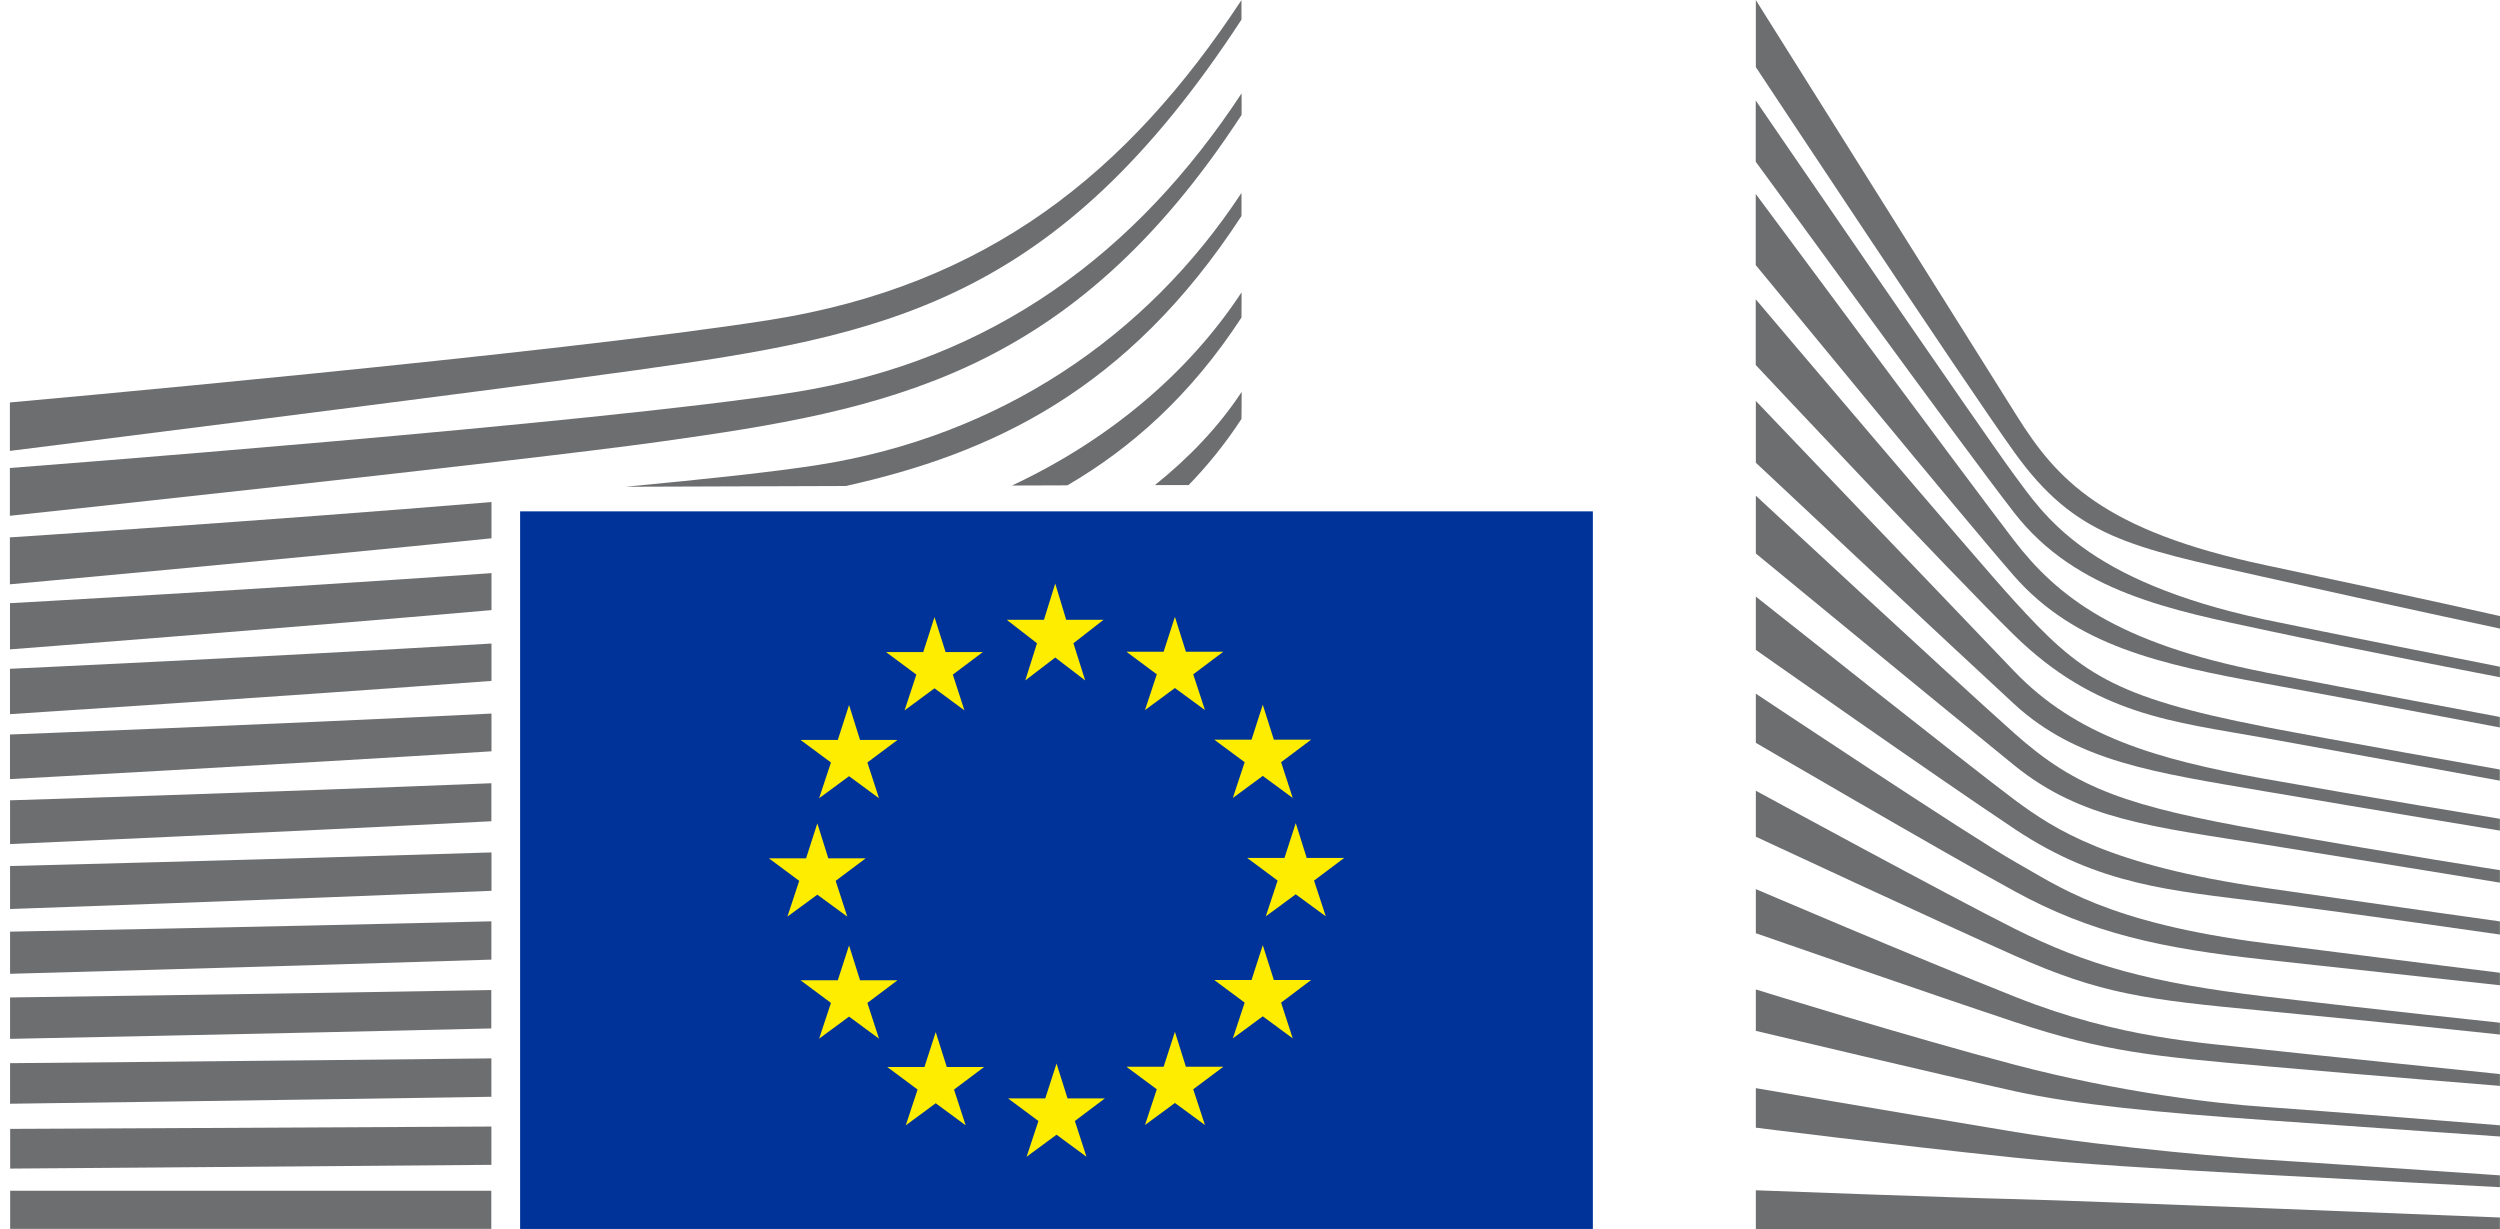
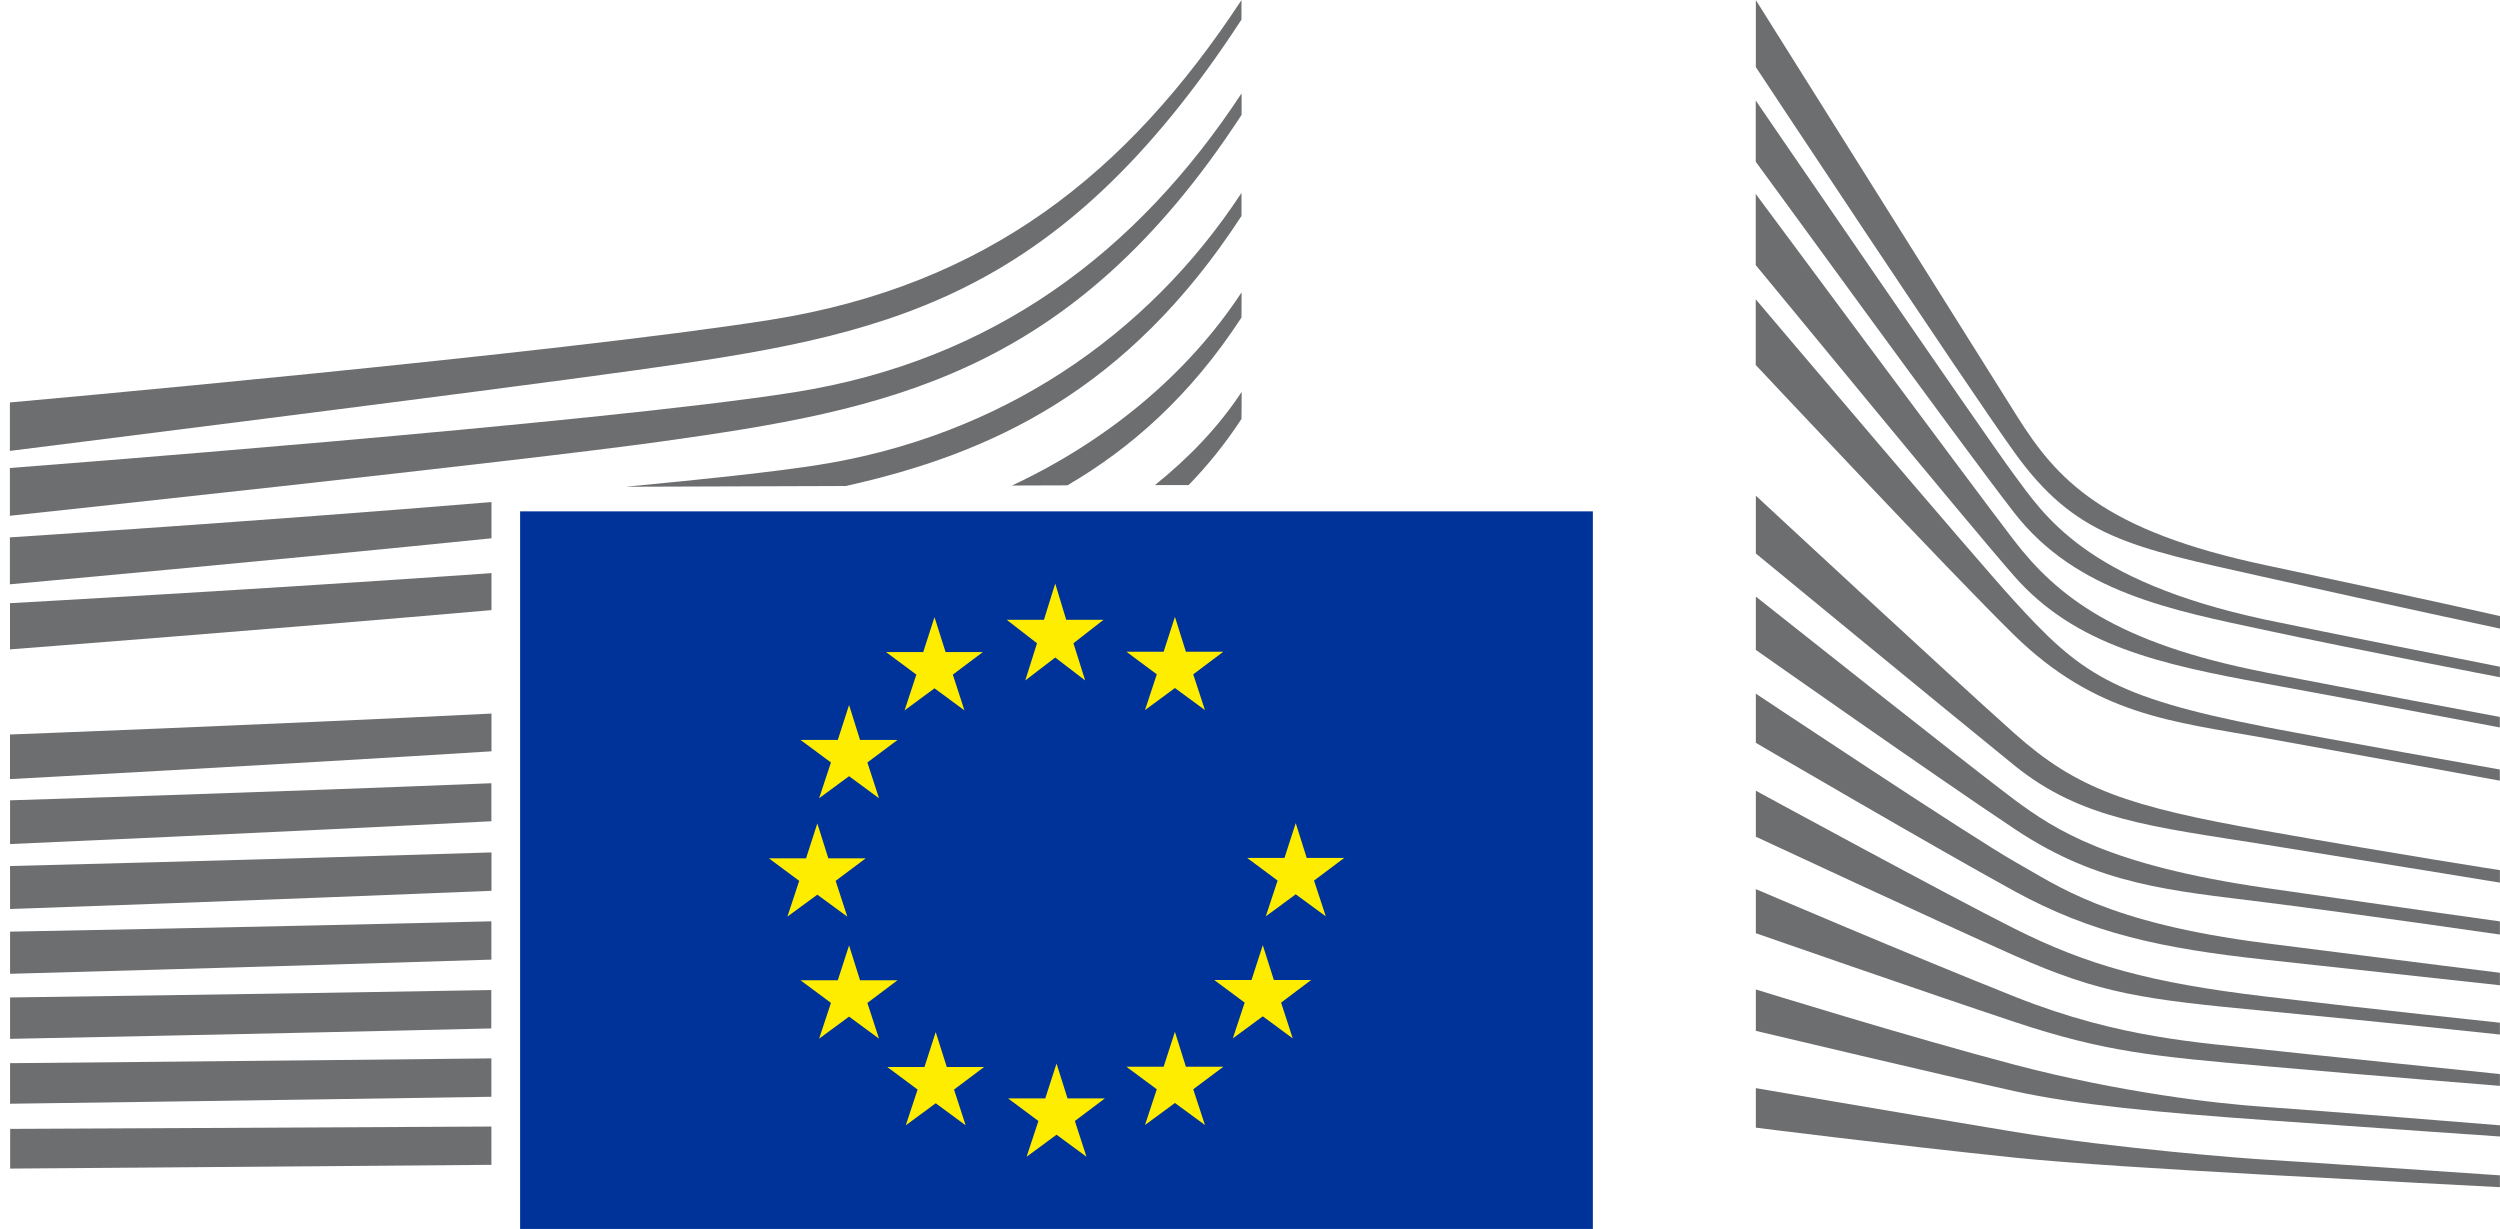
<svg xmlns="http://www.w3.org/2000/svg" width="179" height="88" viewBox="0 0 179 88" fill="none">
  <path d="M114.049 36.613H113.975H37.24V87.993H113.975H114.049V36.613Z" fill="#003399" />
  <path d="M76.34 44.376H79.015L76.858 46.057L77.698 48.719L75.554 47.079L73.409 48.719L74.25 46.057L72.079 44.376H74.747L75.554 41.782L76.34 44.376Z" fill="#FFED00" />
  <path d="M76.434 78.644H79.11L76.959 80.263L77.792 82.824L75.648 81.245L73.504 82.824L74.351 80.263L72.173 78.644H74.841L75.648 76.15L76.434 78.644Z" fill="#FFED00" />
  <path d="M84.91 76.378H87.592L85.435 77.992L86.275 80.552L84.124 78.973L81.98 80.552L82.827 77.992L80.649 76.378H83.317L84.124 73.878L84.91 76.378Z" fill="#FFED00" />
  <path d="M84.91 46.662H87.592L85.435 48.282L86.275 50.843L84.124 49.263L81.98 50.843L82.827 48.282L80.649 46.662H83.317L84.124 44.168L84.91 46.662Z" fill="#FFED00" />
-   <path d="M91.208 52.96H93.877L91.726 54.573L92.559 57.134L90.415 55.555L88.271 57.134L89.118 54.573L86.94 52.96H89.609L90.415 50.46L91.208 52.96Z" fill="#FFED00" />
  <path d="M91.208 70.168H93.877L91.726 71.787L92.559 74.348L90.415 72.769L88.271 74.348L89.118 71.787L86.94 70.168H89.609L90.415 67.674L91.208 70.168Z" fill="#FFED00" />
  <path d="M93.561 61.429H96.243L94.085 63.049L94.926 65.61L92.775 64.031L90.63 65.61L91.477 63.049L89.3 61.429H91.968L92.775 58.936L93.561 61.429Z" fill="#FFED00" />
  <path d="M67.703 46.689H70.371L68.221 48.302L69.054 50.863L66.91 49.283L64.766 50.863L65.612 48.302L63.441 46.689H66.103L66.91 44.188L67.703 46.689Z" fill="#FFED00" />
  <path d="M61.579 52.98H64.261L62.104 54.593L62.937 57.154L60.793 55.575L58.649 57.154L59.496 54.593L57.318 52.98H59.986L60.793 50.48L61.579 52.98Z" fill="#FFED00" />
  <path d="M59.307 61.456H61.983L59.832 63.069L60.665 65.63L58.521 64.058L56.377 65.63L57.224 63.069L55.053 61.456H57.715L58.521 58.956L59.307 61.456Z" fill="#FFED00" />
  <path d="M61.579 70.188H64.261L62.104 71.808L62.937 74.368L60.793 72.789L58.649 74.368L59.496 71.808L57.318 70.188H59.986L60.793 67.694L61.579 70.188Z" fill="#FFED00" />
  <path d="M67.79 76.398H70.459L68.308 78.012L69.141 80.573L66.997 78.993L64.853 80.573L65.7 78.012L63.529 76.398H66.191L66.997 73.898L67.79 76.398Z" fill="#FFED00" />
  <path d="M125.718 0.007C125.718 0.007 141.493 25.139 144.384 29.743C147.267 34.348 150.568 37.998 162.243 40.471C173.919 42.945 179 44.114 179 44.114V45.008C179 45.008 171.579 43.429 162.035 41.298C152.49 39.167 148.585 38.448 144.236 32.392C140.613 27.35 125.718 4.806 125.718 4.806V0V0.007Z" fill="#6D6E70" />
-   <path d="M125.718 28.708C125.718 28.708 140.082 43.758 144.236 48.08C148.645 52.664 154.285 54.358 162.109 55.756C169.576 57.087 178.993 58.626 178.993 58.626V59.473C178.993 59.473 170.148 58.021 162.109 56.65C154.224 55.299 148.706 54.546 144.189 50.386C140.142 46.662 125.718 33.131 125.718 33.131V28.701V28.708Z" fill="#6D6E70" />
  <path d="M125.718 35.49C125.718 35.49 139.376 48.174 144.236 52.51C148.706 56.496 152.329 57.739 162.156 59.48C171.983 61.221 178.993 62.303 178.993 62.303V63.197C178.993 63.197 170.101 61.739 162.109 60.461C154.117 59.191 149.022 58.687 144.236 54.809C138.717 50.332 125.718 39.631 125.718 39.631V35.484V35.49Z" fill="#6D6E70" />
  <path d="M125.718 42.716C125.718 42.716 141.319 55.097 144.236 57.262C147.153 59.426 151.011 61.954 162.203 63.574C173.3 65.18 178.993 65.973 178.993 65.973V66.914C178.993 66.914 168.931 65.456 162.203 64.609C155.474 63.762 150.319 63.399 144.283 59.379C138.408 55.467 125.718 46.534 125.718 46.534V42.716Z" fill="#6D6E70" />
  <path d="M125.718 49.666C125.718 49.666 141.366 60.085 144.33 61.739C147.294 63.385 150.776 66.074 162.203 67.532C173.63 68.991 178.993 69.65 178.993 69.65V70.544C178.993 70.544 169.543 69.509 162.156 68.709C154.775 67.909 149.741 66.827 144.236 63.809C138.731 60.797 125.718 53.188 125.718 53.188V49.666Z" fill="#6D6E70" />
  <path d="M125.718 56.617C125.718 56.617 139.551 64.145 144.236 66.491C149.458 69.112 153.975 70.369 162.156 71.344C170.188 72.298 178.993 73.226 178.993 73.226V74.073C178.993 74.073 170.853 73.199 162.156 72.379C153.532 71.559 150.46 71.182 144.236 68.42C138.67 65.946 125.718 59.91 125.718 59.91V56.61V56.617Z" fill="#6D6E70" />
  <path d="M125.718 63.661C125.718 63.661 136.647 68.339 144.33 71.391C151.885 74.389 157.659 74.644 162.25 75.162C164.273 75.39 178.993 76.903 178.993 76.903V77.749C178.993 77.749 170.201 77.044 162.203 76.338C154.204 75.632 150.756 75.33 144.283 73.185C137.729 71.008 125.718 66.82 125.718 66.82V63.667V63.661Z" fill="#6D6E70" />
  <path d="M125.718 70.846C125.718 70.846 136.755 74.268 144.283 76.244C151.811 78.22 158.721 79.027 162.203 79.255C165.685 79.49 179 80.573 179 80.573V81.373C179 81.373 171.425 80.855 162.156 80.196C154.661 79.665 148.645 79.1 144.236 78.126C139.356 77.05 125.718 73.811 125.718 73.811V70.846Z" fill="#6D6E70" />
  <path d="M125.718 77.911C125.718 77.911 134.745 79.47 144.283 81.05C151.435 82.233 161.121 82.979 162.156 83.026C163.191 83.073 178.993 84.155 178.993 84.155V85.002C178.993 85.002 168.877 84.478 162.156 84.108C155.152 83.718 148.188 83.295 144.236 82.885C135.377 81.964 125.718 80.741 125.718 80.741V77.911Z" fill="#6D6E70" />
-   <path d="M125.718 85.224C125.718 85.224 139.954 85.762 144.283 85.856C148.612 85.95 178.993 87.173 178.993 87.173V88H125.718V85.224Z" fill="#6D6E70" />
  <path d="M162.149 44.356C149.263 41.58 146.346 36.868 144.182 33.951C142.017 31.027 125.711 7.199 125.711 7.199V11.581C126.356 12.422 140.31 31.686 144.229 36.727C148.645 42.407 155.562 43.697 162.149 45.109C168.729 46.521 178.993 48.49 178.993 48.49V47.737C178.993 47.737 165.483 45.069 162.149 44.356Z" fill="#6D6E70" />
  <path d="M162.149 48.127C151.569 46.057 147.287 42.709 144.182 38.663C141.076 34.61 125.711 13.887 125.711 13.887V18.982C126.356 19.741 140.411 36.895 144.182 41.211C148.578 46.245 154.715 47.569 162.149 48.934C169.583 50.298 178.987 52.086 178.987 52.086V51.333C178.987 51.333 168.252 49.324 162.149 48.134V48.127Z" fill="#6D6E70" />
  <path d="M162.149 52.032C151.145 49.895 148.887 48.141 144.229 43.039C141.298 39.833 126.343 22.175 125.711 21.429V26.134C125.711 26.134 139.685 41.042 144.182 45.445C150.077 51.226 155.609 51.663 162.149 52.839C168.689 54.015 178.987 55.897 178.987 55.897V55.097C178.987 55.097 166.552 52.893 162.149 52.039V52.032Z" fill="#6D6E70" />
  <path d="M0.715 36.929C0.715 36.929 37.146 33.044 47.35 31.612C63.482 29.354 76.683 26.947 88.896 8.227C88.896 8.227 88.91 7.165 88.896 6.688C81.415 18.068 71.097 25.831 56.888 28.083C43.007 30.288 0.708 33.508 0.708 33.508V36.929H0.715Z" fill="#6D6E70" />
  <path d="M0.708 32.284C0.708 32.284 34.471 28.056 45.595 26.497C63.193 24.037 75.567 21.825 88.889 1.405C88.889 1.405 88.896 0.524 88.889 0.007C80.729 12.422 70.654 20.441 55.154 22.901C40.01 25.307 0.708 28.816 0.708 28.816V32.291V32.284Z" fill="#6D6E70" />
-   <path d="M35.177 85.257H0.728V87.987H35.177V85.257Z" fill="#6D6E70" />
  <path d="M88.889 30.006C88.889 30.006 88.91 28.399 88.903 28.056C87.283 30.523 85.152 32.761 82.692 34.731H85.105C86.463 33.333 87.733 31.767 88.883 30.006H88.889Z" fill="#6D6E70" />
  <path d="M88.889 22.746C88.889 22.746 88.903 21.321 88.896 20.931C84.991 26.873 79.177 31.619 72.455 34.764L76.421 34.751C81.005 32.083 85.267 28.291 88.883 22.746H88.889Z" fill="#6D6E70" />
  <path d="M88.889 15.487C88.889 15.487 88.903 14.243 88.889 13.813C82.094 24.158 71.528 31.236 58.608 33.286C55.55 33.77 50.569 34.307 44.782 34.852L60.558 34.798C70.97 32.479 80.716 27.996 88.876 15.487H88.889Z" fill="#6D6E70" />
  <path d="M35.184 80.66C17.606 80.754 0.728 80.828 0.728 80.828V83.671C0.728 83.671 18.406 83.543 35.184 83.402V80.66Z" fill="#6D6E70" />
  <path d="M35.183 75.78C17.727 75.975 0.721 76.123 0.721 76.123V79.027C0.721 79.027 18.581 78.791 35.183 78.529V75.78Z" fill="#6D6E70" />
  <path d="M35.177 70.887C17.848 71.189 0.721 71.418 0.721 71.418V74.382C0.721 74.382 18.769 74.026 35.177 73.636V70.887Z" fill="#6D6E70" />
  <path d="M35.183 65.966C17.983 66.39 0.721 66.706 0.721 66.706V69.724C0.721 69.724 18.977 69.226 35.183 68.709V65.96V65.966Z" fill="#6D6E70" />
  <path d="M35.19 61.033C18.117 61.577 0.721 62.007 0.721 62.007V65.086C0.721 65.086 19.199 64.441 35.19 63.782V61.039V61.033Z" fill="#6D6E70" />
  <path d="M35.183 56.079C18.245 56.764 0.721 57.302 0.721 57.302V60.434C0.721 60.434 19.428 59.614 35.183 58.801V56.072V56.079Z" fill="#6D6E70" />
  <path d="M35.19 51.091C18.379 51.925 0.715 52.59 0.715 52.59V55.783C0.715 55.783 19.67 54.768 35.19 53.794V51.091Z" fill="#6D6E70" />
-   <path d="M35.19 46.077C18.507 47.072 0.715 47.885 0.715 47.885V51.132C0.715 51.132 19.925 49.895 35.19 48.752V46.077Z" fill="#6D6E70" />
  <path d="M35.19 41.036C18.621 42.205 0.715 43.187 0.715 43.187V46.494C0.715 46.494 20.181 45.002 35.19 43.684V41.042V41.036Z" fill="#6D6E70" />
  <path d="M35.19 35.947C18.722 37.312 0.708 38.475 0.708 38.475V41.836C0.708 41.836 20.436 40.048 35.19 38.542V35.947Z" fill="#6D6E70" />
</svg>